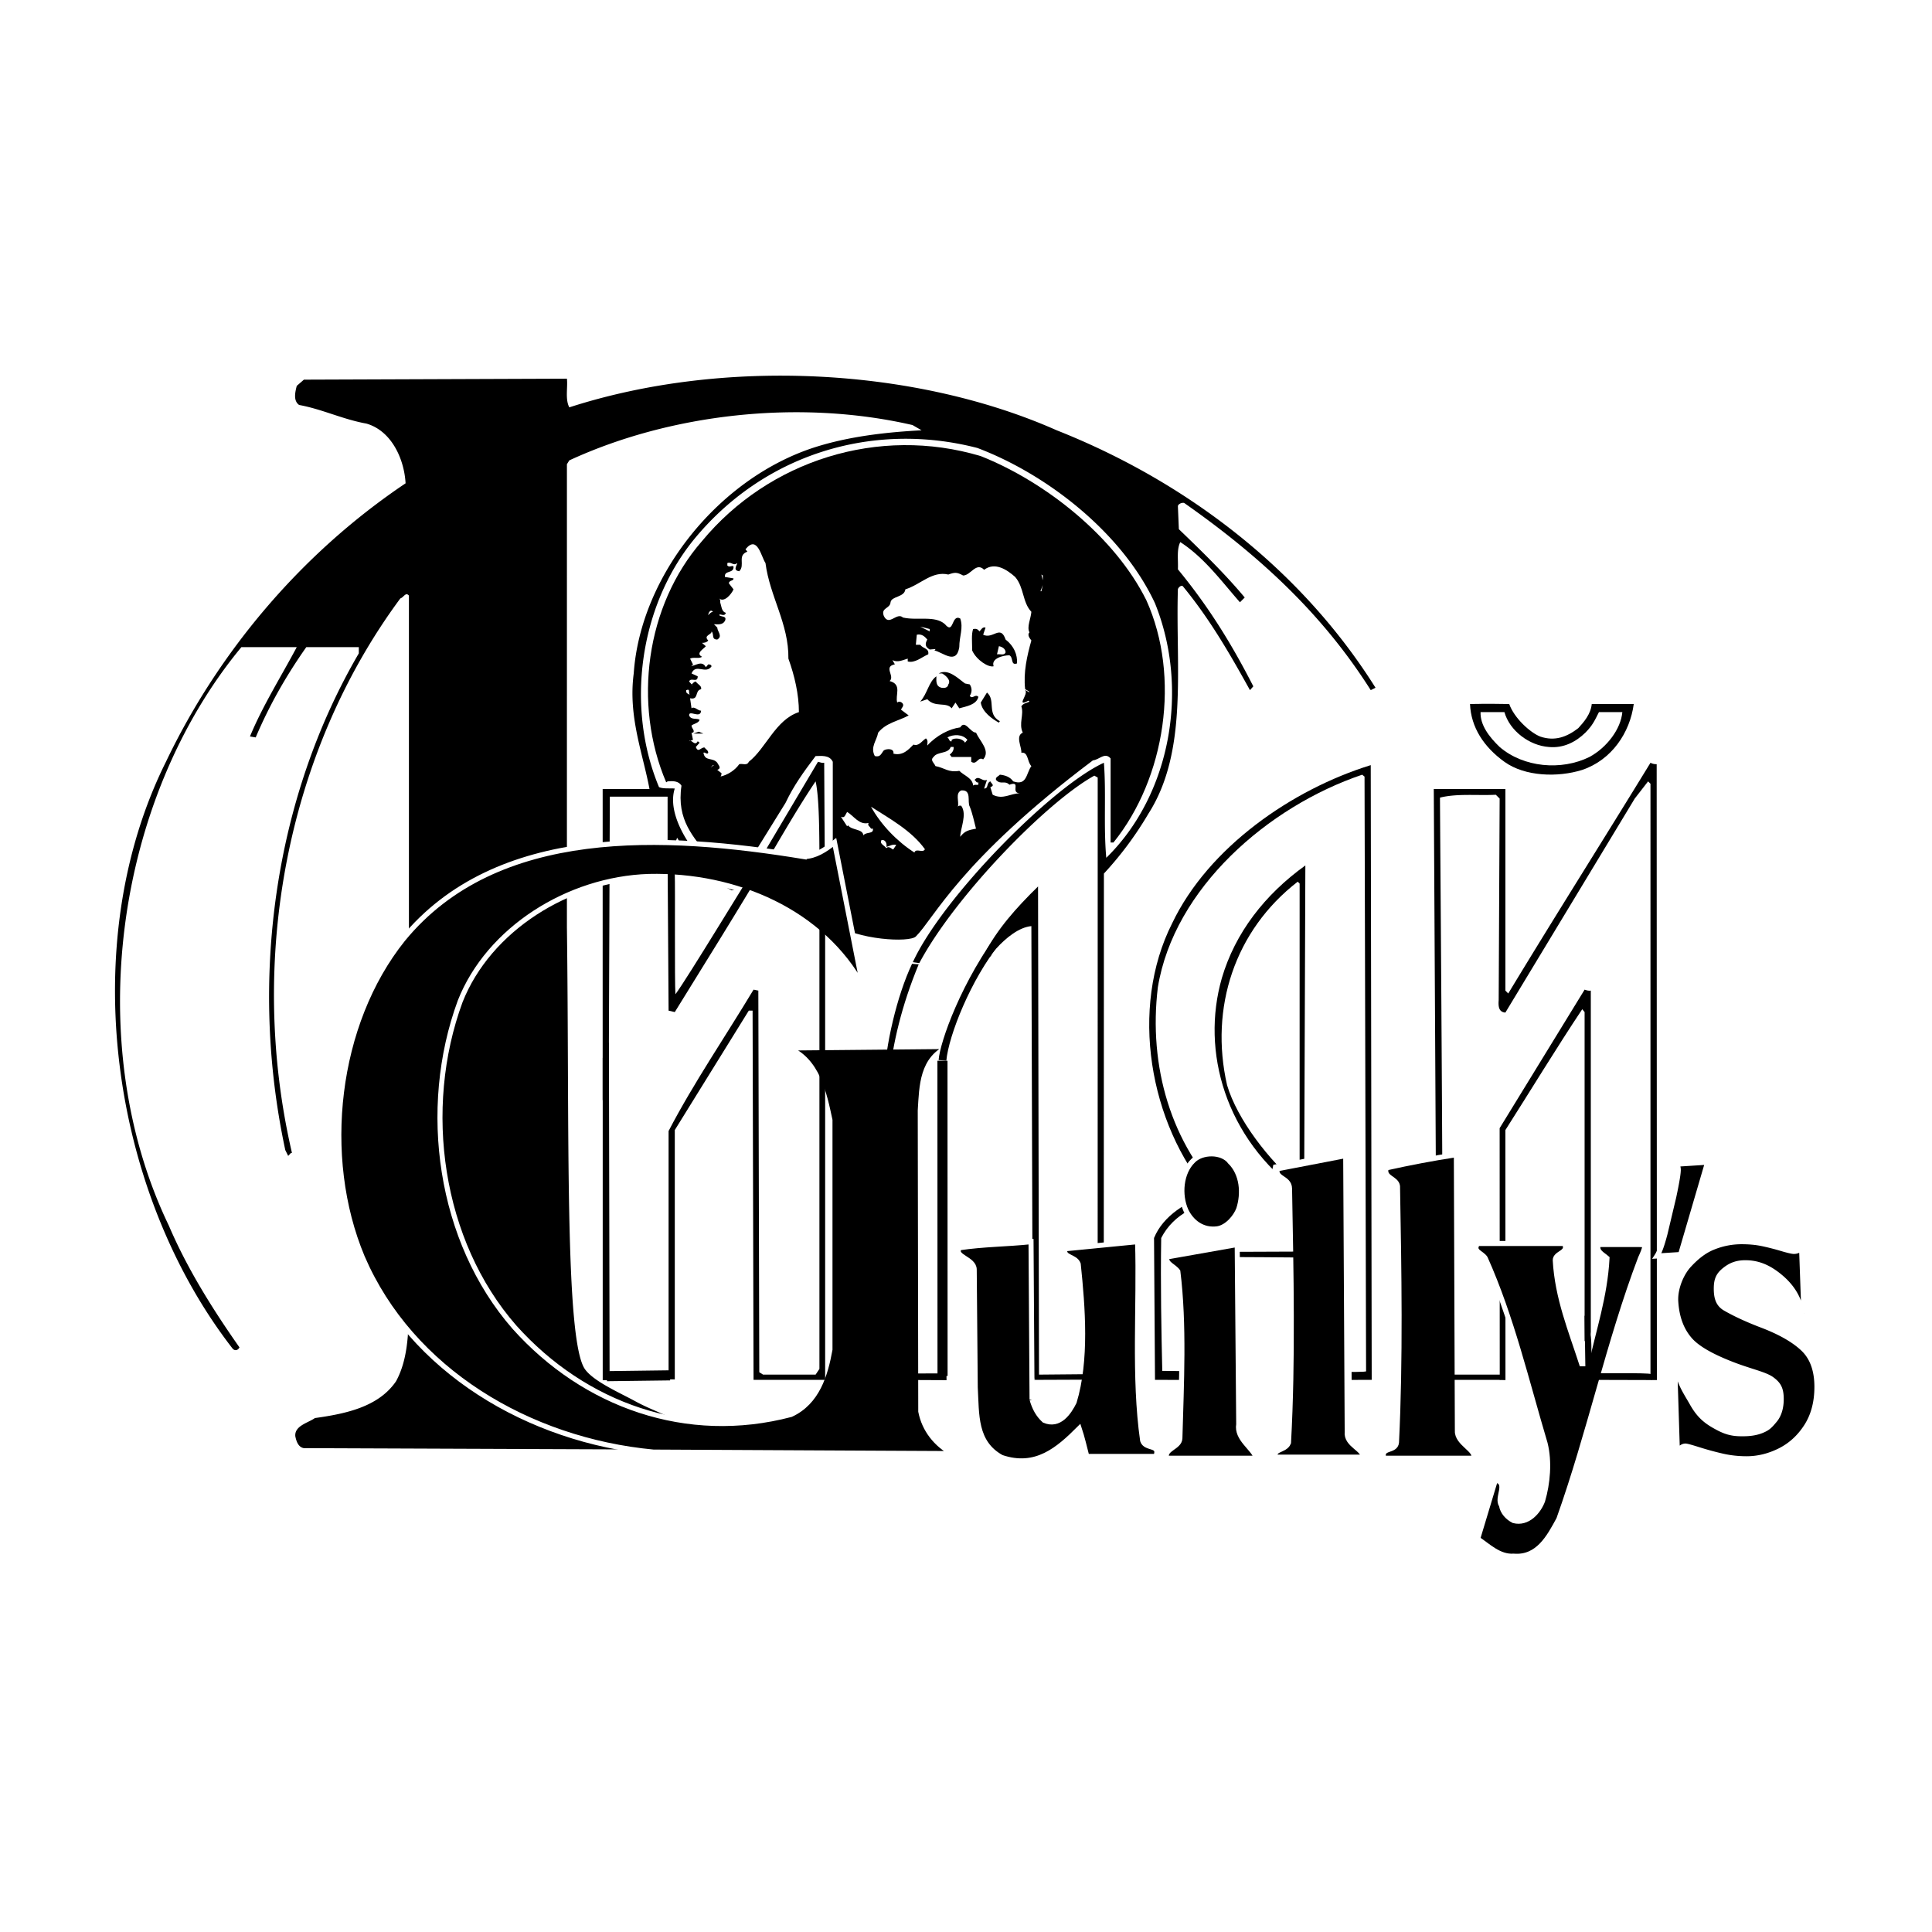
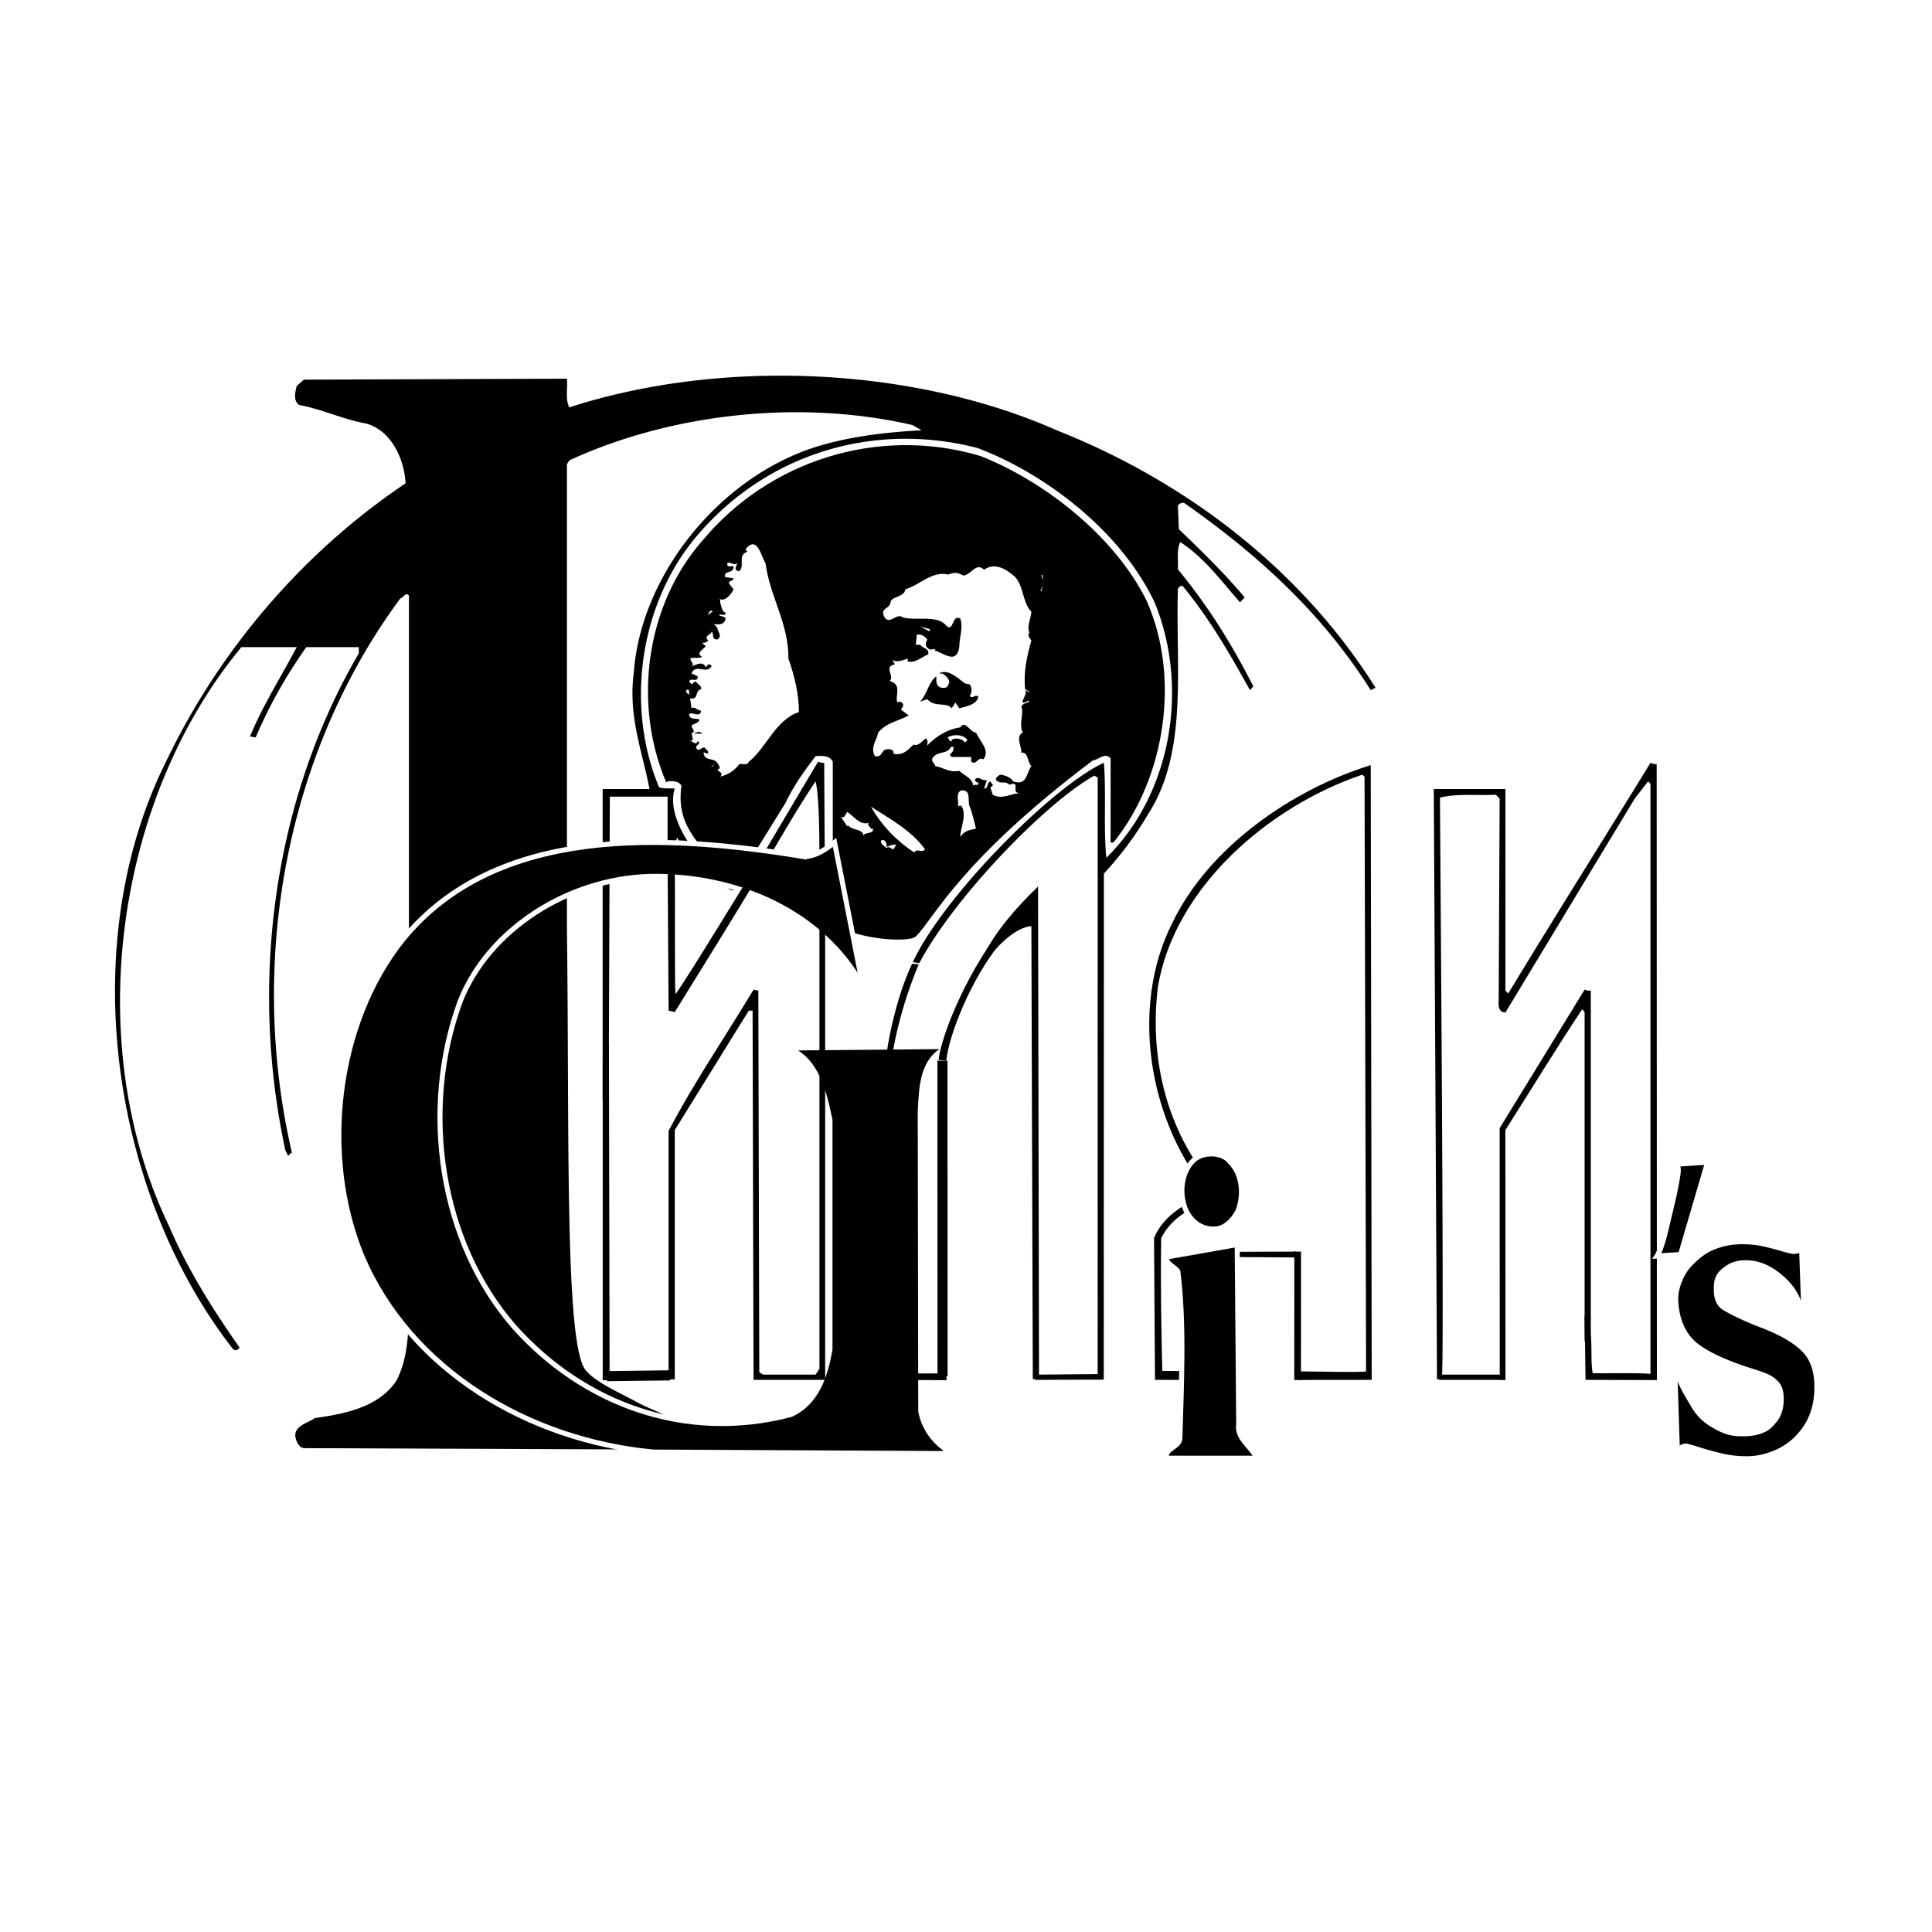
<svg xmlns="http://www.w3.org/2000/svg" width="2500" height="2500" viewBox="0 0 192.756 192.756">
  <path fill-rule="evenodd" clip-rule="evenodd" fill="#fff" d="M0 0h192.756v192.756H0V0z" />
  <path d="M137.236 68.618l-.477.238c-4.857-7.672-11.145-13.439-18.619-18.68-.287-.048-.621.142-.621.333l.096 2.288c2.381 2.288 4.668 4.527 6.572 6.815l-.477.476c-1.809-2.049-3.523-4.432-5.953-6.004-.381.762-.189 1.811-.238 2.717 3.096 3.764 5.383 7.481 7.525 11.675l-.334.381c-1.951-3.526-4-7.101-6.715-10.389-.238-.096-.477.238-.477.333-.238 7.768 1.049 16.155-2.951 22.398a34.502 34.502 0 0 1-4.43 5.957l-.016 50.487h-.607l.004-60.066-.334-.19c-4.762 2.621-13.927 12.052-17.464 18.701l-.646-.093c2.997-6.492 13.871-17.512 19.062-19.895.238 3.003-.047 6.338.238 9.484 6.477-6.338 8.287-16.918 4.857-25.4-3.238-6.958-10.668-12.82-17.717-15.489-10.524-2.716-21.383.668-28.336 9.198-5.381 6.671-6.763 16.631-3.429 24.638.428.19 1.095.096 1.571.143-1.143 3.574 3.811 9.108 6.326 9.937-.19.19-.421.209-.659.217-4.119-2.202-4.604-3.894-5.429-5.246-.477 1.144-.143 2.479-.238 3.669-.286.143-.428.334-.714.286v-8.054h-5.763l-.095 24.974-.62 5.359V78.72H64.8c-.667-3.574-2.144-7.243-1.572-11.533.667-9.769 8.525-19.539 18.145-22.588 3.334-1.049 6.954-1.478 10.573-1.668l-.905-.524c-11.383-2.621-24.241-1.096-34.242 3.526l-.238.381V92.54c.265 20.014-.253 41.288 1.822 44.096.902 1.221 3.459 2.322 5.061 3.201 2.669 1.461 5.973 2.002 5.023 4.314l-.905.477-37.242-.145c-.571-.094-.762-.715-.857-1.191-.095-1.047 1.286-1.334 1.953-1.811 3.048-.428 6.334-1.096 8.096-3.67 1.143-2.096 1.238-4.621 1.286-7.148V59.42c-.333-.382-.524.19-.857.285-11.288 15.25-15.288 36.027-10.811 55.328-.143-.047-.238.191-.381.287l-.285-.572c-3.667-17.107-1.047-35.217 7.334-49.562v-.62h-5.239c-2.048 2.907-3.714 5.862-5.048 9.007l-.572-.096c1.286-3.097 3.096-5.957 4.667-8.911h-5.524c-12.621 15.25-15.955 39.601-7.239 57.71 1.81 4.242 4.334 8.293 7.048 12.152-.143.285-.429.381-.667.143-12.191-15.678-15.716-40.412-6.667-58.568 5.144-10.77 13.335-20.683 23.908-27.783-.143-2.478-1.429-5.242-3.905-5.957-2.381-.429-4.382-1.43-6.715-1.859-.619-.428-.381-1.334-.238-1.906l.714-.62 26.241-.096c.095.906-.19 2.05.238 2.86 15.335-4.957 34.433-4.003 48.625 2.288 12.763 5.052 24.335 13.774 31.811 25.688z" fill-rule="evenodd" clip-rule="evenodd" />
  <path d="M114.377 59.896c3.43 7.625 1.904 17.728-3.287 24.161h-.285V75.67c-.57-.667-1.143.143-1.762.19-13.311 10.016-15.825 15.74-17.67 17.574-.628.624-5.796.373-8.331-1.331l.045-6.044V76.004c-.333-.715-1.19-.572-1.714-.572-1.19 1.572-2.19 2.955-3 4.67l-3.572 5.766c-1.591 3.326-3.817-.227-4.107-.41-1.479-1.954-3.215-3.617-2.703-7.072-.285-.477-.857-.477-1.381-.429l-.143.096c-3.334-7.815-2.048-17.633 3.571-24.066 6.667-8.054 17.621-11.532 27.813-8.482 6.477 2.573 13.383 8.053 16.526 14.391z" fill-rule="evenodd" clip-rule="evenodd" />
  <path d="M76.373 56.179c.429 3.336 2.334 6.053 2.286 9.532.619 1.715 1.048 3.573 1.048 5.337-2.334.762-3.286 3.621-5 4.956-.19.429-.62.143-.953.238-.429.62-1.19 1.096-1.905 1.239.143-.048.096-.19.143-.333l-.428-.334c.476-.19.096-.477 0-.715-.476-.571-1.238-.095-1.381-1.001.144-.095.381.239.477 0 0-.238-.238-.333-.381-.523-.381 0-.619.571-.857-.048l.381-.429-.191-.143c-.285.572-.667-.286-.856 0l.38-.142-.143-.715h.143c.239-.191-.143-.429-.143-.715.238-.191.715-.238.81-.571-.286-.19-.857.047-1.047-.429-.048-.619 1.143.381 1.19-.477-.334 0-.667-.476-.953-.238l-.143-1.001c.905.191.429-.762 1.096-.905.095-.333-.334-.477-.524-.762-.19 0-.286.191-.429.286l.191.19-.428-.476c.143-.477.856.191.856-.524l-.619-.286c.429-1.048 1.429.143 2-.715-.047-.19-.238-.19-.333-.19l-.238.285c-.381-.762-1.095-.095-1.572-.095.095 0 .238-.047.285-.19l-.285-.572c.333-.191.905.047 1.19-.191-.667-.333.143-.763.381-1.049l-.381-.333c.238 0 .477-.048.619-.239-.523-.524.381-.572.333-.906.286.287-.047.811.571.811.572-.334 0-.811 0-1.191l-.333-.334c.382 0 .857.096 1.096-.333.238-.524-.381-.382-.571-.572.048-.239.523.238.667-.239-.429-.095-.429-.619-.572-1.049 0-.095.048-.237-.095-.381.477.429 1.19-.381 1.429-.905l-.477-.619c.096-.334.477-.191.477-.477l-.857-.143c-.095-.715.905-.286.857-1.048-.191-.143-.381.144-.619-.095v-.238c.381-.191.619.333.952 0 .143.096-.524.715.238.811.62-.62-.238-1.573.81-1.954l-.19-.238c1.188-1.481 1.569.759 1.998 1.378zM103.186 55.512l.285.334-.285-.334zM101.281 57.561c.904 1.049.713 2.525 1.619 3.479-.049.667-.477 1.525-.191 2.049-.238.238 0 .572.191.81-.43 1.525-.811 3.193-.621 4.861l.334.19c.334.333-.238-.095-.334-.095.383.38-.998 1.763.334 1.049l.096.095c-.238.144-.619.144-.809.477.285.81-.287 1.715.143 2.621-.762.333-.096 1.43-.143 2.001.713-.095.57.906 1 1.335-.525.715-.43 2.001-1.811 1.524-.334-.476-.857-.619-1.334-.667-.096.143-.477.238-.381.524.477.524.857 0 1.334.477 1.238-.429.047.811 1.047.858-.951 0-1.666.667-2.713.143l-.238-.763c.094 0 .143-.048.238-.143.047-.143-.145-.239-.238-.429-.43.19-.145.715-.619.715l.285-.858c-.523.19-.811-.524-1.238 0 .143.095.191.333.381.238v.238c-.143.048-.43-.048-.523.095-.049-.763-.905-1-1.381-1.477-1.095.19-1.429-.286-2.382-.477-.095-.286-.571-.572-.189-.905.38-.572 1.476-.287 1.713-1.001h.287c.047.333-.144.571-.381.762l.19.239H96.9v.476c.572.381.667-.572 1.191-.238.762-.858-.334-1.812-.715-2.669-.572 0-1.095-1.334-1.572-.524-1.095.143-2.381.811-3.286 1.812 0-.287.095-.524-.143-.715-.428.286-.714.81-1.238.62-.477.476-1.048 1.144-2 .905.095-.524-.619-.524-.952-.334-.286.334-.333.715-.905.572-.476-.905.19-1.525.333-2.335.81-1.001 2-1.145 3.048-1.716l-.762-.572c.048-.191.286-.333.19-.572-.143-.239-.428-.286-.571-.143-.238-.714.524-1.811-.762-2.145.571-.476-.667-1.43.524-1.667l-.239-.429c.477.286 1.048 0 1.524-.143v.286c.714.19 1.381-.429 2.048-.715.095-.62-.477-.524-.81-.953h-.429l.095-1.001c.477-.096.762.143 1.048.477-.238.429-.238.715.238 1l.571-.047c0 .047-.047.095-.095.143.857.191 2.19 1.477 2.477-.333 0-1.097.428-1.906.095-2.859-.904-.477-.619 1.668-1.524.571-1-.905-2.762-.333-4.191-.667-.619-.572-1.381.905-1.904-.143-.333-.858.619-.714.667-1.382.095-.619 1.381-.476 1.476-1.286 1.523-.477 2.667-1.858 4.287-1.478.667-.238.857-.238 1.476.096.762 0 1.286-1.382 2.097-.572 1.092-.81 2.284 0 3.094.715zM104.043 57.895l-.143-.572.143.095v.477zM103.805 58.991l.238-.62-.143.62h-.095z" fill-rule="evenodd" clip-rule="evenodd" fill="#fff" />
  <path d="M71.134 61.04c-.19 0-.381.238-.477.334.001-.144.192-.667.477-.334zM92.755 62.994l-.952-.477.952.239v.238z" fill-rule="evenodd" clip-rule="evenodd" fill="#fff" />
-   <path d="M98.09 63.328c1 .477 1.715-1.049 2.238.477.857.667 1.189 1.525 1.143 2.383-.666.238-.334-.572-.762-.81-.666 0-1.857.333-1.572 1.095-.523.143-1.713-.619-2.143-1.572 0-.81-.095-1.62.096-2.144.285-.048.477 0 .619.237.189-.143.285-.477.619-.381l-.238.715z" fill-rule="evenodd" clip-rule="evenodd" />
  <path d="M100.328 65.091c-.143.333-.523.143-.857.19l.189-.81c.287.048.668.238.668.62z" fill-rule="evenodd" clip-rule="evenodd" fill="#fff" />
  <path d="M96.755 68.284c.238.381.238.762 0 1.144.286.381.524-.238.858.096-.189.81-1.238.953-1.905 1.144l-.381-.572-.381.572c-.523-.667-1.667-.048-2.428-.905l-.714.238c.714-.763.857-2.001 1.619-2.525 0 .429-.096 1 .524 1.144.286.047.619 0 .667-.334.286-.381-.191-.858-.62-1.096h-.334c.953-.524 1.953.524 2.62 1.001l.475.093z" fill-rule="evenodd" clip-rule="evenodd" />
  <path d="M68.848 69.332c-.238-.143-.429-.143-.381-.477.476-.19.143.334.381.477z" fill-rule="evenodd" clip-rule="evenodd" fill="#fff" />
-   <path d="M99.756 71.953l-.096.144c-.617-.333-1.666-1.048-1.809-2.001l.619-1.001c.905.761-.046 2.144 1.286 2.858zM150.576 70.24c.496 1.409 2.111 2.873 3.111 3.254 1.428.477 2.625.047 3.779-.846.57-.62 1.248-1.409 1.344-2.41h4.191c-.381 2.859-2.191 5.575-5.143 6.576-2.43.763-5.717.667-7.764-.81-2.049-1.477-3.334-3.431-3.43-5.766 1.863-.007.395-.048 3.912.002z" fill-rule="evenodd" clip-rule="evenodd" />
  <path d="M150.096 71.048c.523 1.858 2.477 3.336 4.43 3.479 1.475.143 2.717-.521 3.646-1.43.709-.718.908-1.159 1.354-2.049h2.334c-.143 1.667-1.525 3.526-3.287 4.479-2.809 1.382-6.572 1.048-8.953-1.001-1.047-1.001-1.953-2.192-1.904-3.479h2.38v.001z" fill-rule="evenodd" clip-rule="evenodd" fill="#fff" />
  <path fill-rule="evenodd" clip-rule="evenodd" d="M69.182 73.193l.524-.192.475.192h-.999z" />
  <path d="M96.518 73.812l-.238.285c-.238-.429-1-.524-1.334-.285v.142c-.237.096-.237-.286-.428-.381.619-.333 1.524-.333 2 .239z" fill-rule="evenodd" clip-rule="evenodd" fill="#fff" />
  <path d="M82.23 76.099l.095 16.414-.548.045c-.144-2.859.215-11.979-.405-14.601-1.762 2.621-3.429 5.528-5 8.197-.238.143-.523.048-.809.048l6.048-10.198c.239.048.382.143.619.095zM165.287 76.242l.02 61.445-.639.006V78.196l-.238-.238-1.332 1.716-12.906 21.35c-.668-.049-.715-.619-.668-1.24l.096-20.11-.381-.381c-1.857.095-3.857-.143-5.572.286 0 2.695.463 57.936.176 57.889l-.473.184-.322-58.93h7.145v20.112l.285.285c4.668-7.721 9.525-15.393 14.191-23.018a1.2 1.2 0 0 0 .618.141z" fill-rule="evenodd" clip-rule="evenodd" />
  <path fill-rule="evenodd" clip-rule="evenodd" fill="#fff" d="M70.896 76.576l.238-.239h.095l-.333.239z" />
  <path d="M136.855 137.67l-7.307.008.033-.857c.469-.014 6.699.145 6.713-.01l-.154-59.329-.236-.19c-9.43 3.193-18.766 11.342-20.385 21.207-.951 7.863 1.287 15.678 6.811 21.158-2.668.285-5.238 1.43-6.477 3.859-.078 4.664.018 9.328.107 13.256 1.094.004 4.215.051 4.217.066.014.113.01.51.012.838l-4.955-.006-.096-14.154c.906-2.238 3.334-3.717 5.572-4.336-6.049-7.053-8.049-18.586-3.762-27.068 3.619-7.577 11.953-13.344 19.811-15.774l.096 61.332z" fill-rule="evenodd" clip-rule="evenodd" />
  <path d="M96.755 80.484c.286.715.428 1.477.62 2.192-.714.143-1.095.191-1.572.81 0-.81.714-2.24.096-3.098-.096 0-.238-.047-.333.096.143-.524-.286-1.334.333-1.621 1.095-.095.571 1.144.856 1.621zM92.279 84.725c-.19.429-.905-.143-1.047.333-1.715-1.096-3.334-2.764-4.334-4.575 1.857 1.192 4.048 2.384 5.381 4.242zM86.66 82.104c-.143.287.143.333.238.572h.19c.096.572-.667.286-.952.667-.047-.667-1.143-.477-1.524-1.001l-.096.095-.618-.953c.381.191.428-.19.618-.476.668.381 1.192 1.334 2.144 1.096zM88.422 84.486c.333-.047.572-.286 1-.191l-.286.43c-.047.143-.429-.43-.714-.095-.143-.286-.714-.429-.476-.811.476-.095.571.525.476.667z" fill-rule="evenodd" clip-rule="evenodd" fill="#fff" />
-   <path d="M129.664 118.098V88.156l-.189-.191c-6.287 4.861-8.811 12.582-7.049 20.302 1 3.383 4.143 7.488 7.191 10.061.6.342.617.475.08.682-7.453-5.447-9.891-14.127-7.795-21.418 1.332-4.527 4.285-8.339 8.334-11.247l-.119 32.137-.453-.384z" fill-rule="evenodd" clip-rule="evenodd" />
  <path d="M80.225 85.467c1.164-.05 2.075-.658 3.037-1.417l2.834 14.382c-4.049-7.443-12.652-11.191-21.357-10.989-8.047.253-15.993 5.267-18.827 12.459-3.948 10.736-2.075 23.953 5.415 32.512 6.984 7.799 17.208 11.445 27.583 8.711 2.631-1.217 3.441-3.951 3.896-6.482v-22.891c-.557-2.582-1.215-6.027-4.201-7.191l16.094-.152c-2.733 1.164-2.733 3.951-2.884 6.381l.05 30.031c.355 1.824 1.519 3.293 3.189 4.203l-29.86-.15c-12.45-1.166-24.191-8.154-29.049-19.447-4.201-10.027-2.683-23.297 4.048-31.703 9.363-11.447 26.115-10.535 40.032-8.257z" fill-rule="evenodd" clip-rule="evenodd" stroke="#fff" stroke-width=".503" stroke-miterlimit="2.613" />
  <path d="M103.662 137.336c-.096.238-.381.182-.619.277l-.143-45.215c-2.477.238-5.082 4.137-5.254 4.622-.694 1.484.898-1.519 1.215-1.649-.006.025.059-.163.002-.165-.531-.02-1.027.274-.678.003 1.332-2.526 3.143-4.575 5.381-6.767l.096 48.894zM82.326 137.67h-7.144l-.096-36.838h-.38l-7.382 11.914v24.881l-.619-.008v-24.777c2.477-4.766 5.762-9.578 8.477-14.105l.477.096.095 38.076.381.238h5.238l.381-.572V92.398l.571.143v45.129h.001zM67.324 100.975l-.619-.143-.095-14.404.714.812c.048 1.144-.03 10.827.064 11.956 1.185-1.578 7.21-11.574 8.353-13.29l.622.251c-1.334 2.431-7.515 12.341-9.039 14.818zM91.66 96.21c-1.718 4.144-2.596 7.948-2.936 11.269-.114.146-.344.254-.535.348.143-3.525 1.296-8.477 2.806-11.668l.665.051zM158.715 98.832v34.973h-.619v-32.83l-.236-.285c-2.572 3.861-5.145 8.102-7.668 12.057l.008 24.943-.57-.006-.01-25.127 8.477-13.82c.143.046.38.142.618.095z" fill-rule="evenodd" clip-rule="evenodd" />
  <path d="M99.744 94.162c-2.86 3.518-5.103 9.15-5.328 11.664l-.77-.068c.125-1.746 2.261-7.92 6.377-13.29l-.279 1.694zM60.133 137.705v-32.154l.619-1.572.069 33.724-.688.002zM88.755 136.922c1.424.184 4.34.076 5.673.107.006.184.001.266.008.67l-6.252-.029v-29.736c.095-.287.095-.43.523-.381l.048 29.369z" fill-rule="evenodd" clip-rule="evenodd" />
  <path d="M122.729 115.912c1.215 1.215 1.365 3.139.859 4.709-.303.811-1.162 1.822-2.125 1.975-1.467.203-2.58-.658-3.137-1.822-.709-1.57-.506-3.799.707-4.963.862-.913 2.885-.963 3.696.101z" fill-rule="evenodd" clip-rule="evenodd" stroke="#fff" stroke-width=".503" stroke-miterlimit="2.613" />
-   <path d="M134.52 142.854c-.15 1.266 1.721 1.619 1.619 2.633h-8.957c-.404-1.064.963-.811 1.266-1.57.455-8.305.252-17.016.102-25.32 0-1.064-1.52-.861-1.215-2.076l6.832-1.316.203.201.15 27.448z" fill-rule="evenodd" clip-rule="evenodd" stroke="#fff" stroke-width=".72" stroke-miterlimit="2.613" />
-   <path d="M145.402 142.752c-.051 1.266 1.973 1.924 1.619 2.734h-8.959c-.354-1.164 1.164-.607 1.266-1.57.404-8.254.254-17.117.102-25.574-.102-.811-1.469-.811-1.113-1.822 2.277-.508 4.656-.963 6.984-1.316l.101 27.548zM102.969 139.633c.252.861.607 1.52 1.215 2.076 1.518.658 2.479-.811 2.984-1.824 1.266-4.152.861-9.42.406-13.773-.305-.811-1.57-.609-1.316-1.52l7.236-.709c.203 6.279-.404 13.521.508 19.852.303.912 1.82.303 1.314 1.57h-6.883c-.252-.963-.455-1.875-.758-2.785-2.076 2.076-4.311 4.051-7.75 2.887-2.684-1.469-2.475-4.254-2.625-6.99l-.102-11.748c0-1.115-2.126-1.268-1.468-2.178 2.328-.355 4.757-.355 7.136-.607l.103 15.749zM156.08 124.064c.506.963-.912.912-.912 1.672.203 3.748 1.57 7.039 2.633 10.33h.455c.742-3.436 1.873-6.721 2.076-10.533-.457-.406-1.113-.658-.861-1.367h4.049c.377.01.271.01.545.037l.045.121c-.047.336-.221.73-.438 1.209-3.139 8.254-5.111 17.523-8.148 26.031-.961 1.771-2.074 3.898-4.504 3.695-1.469.102-2.582-1.062-3.594-1.721l1.771-5.875c1.367.254.051 1.773.607 2.531.102.66.607 1.217 1.215 1.52 1.416.355 2.48-.91 2.885-1.975.506-1.723.709-3.898.252-5.723-1.871-6.279-3.34-12.609-5.971-18.484-.355-.557-1.316-.658-.76-1.469h8.655v.001z" fill-rule="evenodd" clip-rule="evenodd" stroke="#fff" stroke-width=".503" stroke-miterlimit="2.613" />
  <path d="M129.299 124.871c.021.465.143.582-.107.586-.252.006-5.678-.062-6.844-.025l-.086-.533 7.037-.028z" fill-rule="evenodd" clip-rule="evenodd" />
  <path d="M123.588 142.094c-.252 1.469 1.469 2.379 1.771 3.393h-8.957c-.305-.963 1.266-1.064 1.316-1.975.15-5.471.455-11.346-.203-16.662-.404-.557-1.248-.732-1.098-1.441l7.02-1.242.151 17.927z" fill-rule="evenodd" clip-rule="evenodd" stroke="#fff" stroke-width=".503" stroke-miterlimit="2.613" />
  <path d="M158.906 137.004c.412.033 5.559-.061 5.812.088.275.162.172.594-.105.596-.467.002-6.279-.018-6.422-.018l-.096-6.434c1.05 1.764.477 4.051.811 5.768zM109.611 137.645l-6.429.025.459-.524 5.97-.054v.553zM149.668 137.67h-6.123l.252-.524h5.853l.018.524z" fill-rule="evenodd" clip-rule="evenodd" />
  <path d="M170.367 115.953l-2.697 9.209-2.354.15c.258-.396.521-1.145.807-2.244l.863-3.633c.326-1.521.477-2.455.455-2.803a1.358 1.358 0 0 0-.141-.484l3.067-.195z" fill-rule="evenodd" clip-rule="evenodd" stroke="#fff" stroke-width=".503" stroke-miterlimit="2.613" />
  <path d="M179.982 131.057l-.232.041c-.211-1.576-1.002-2.754-2.119-3.691-1.123-.941-2.199-1.416-3.492-1.416-.801 0-1.398.197-2.008.67-.65.504-.889.959-.889 1.904 0 .949.211 1.574.898 1.969s1.82.984 3.643 1.678c1.824.695 3.197 1.479 4.117 2.352s1.381 2.141 1.381 3.809c0 1.529-.348 2.84-1.033 3.916-.688 1.078-1.57 1.895-2.658 2.443-1.086.543-2.195.816-3.326.816-.818 0-1.617-.084-2.396-.26a30.362 30.362 0 0 1-2.338-.633c-.785-.248-1.24-.375-1.375-.375-.27 0-.541.199-.807.592l-.26-8.273.26-.092c.121 1.381.879 2.43 1.482 3.5.602 1.068 1.217 1.666 2.16 2.209.93.533 1.588.811 2.672.822.551.006 1.342.002 2.121-.318.594-.244.797-.455 1.277-1.031.438-.523.645-1.266.645-2.098 0-1.047-.273-1.48-.916-1.961-.678-.508-2.121-.789-3.922-1.484s-3.402-1.502-4.24-2.439c-.816-.918-1.344-2.16-1.445-3.867-.076-1.275.543-2.777 1.322-3.621.701-.758 1.475-1.406 2.4-1.779a7.535 7.535 0 0 1 2.846-.562c.762 0 1.443.062 2.055.189.613.127 1.25.289 1.91.484.666.199 1.088.297 1.262.297.291 0 .551-.113.773-.338l.232 6.547z" fill-rule="evenodd" clip-rule="evenodd" stroke="#fff" stroke-width=".517" stroke-miterlimit="2.613" />
  <path d="M60.548 136.797l6.297-.082.012 1.008-6.297.08-.012-1.006zM94.532 105.832l.009 31.451h-1.007l-.008-31.451h1.006z" />
  <path fill-rule="evenodd" clip-rule="evenodd" d="M129.135 124.871l.67-.004-.008 12.819h-.668l.006-12.815z" />
</svg>